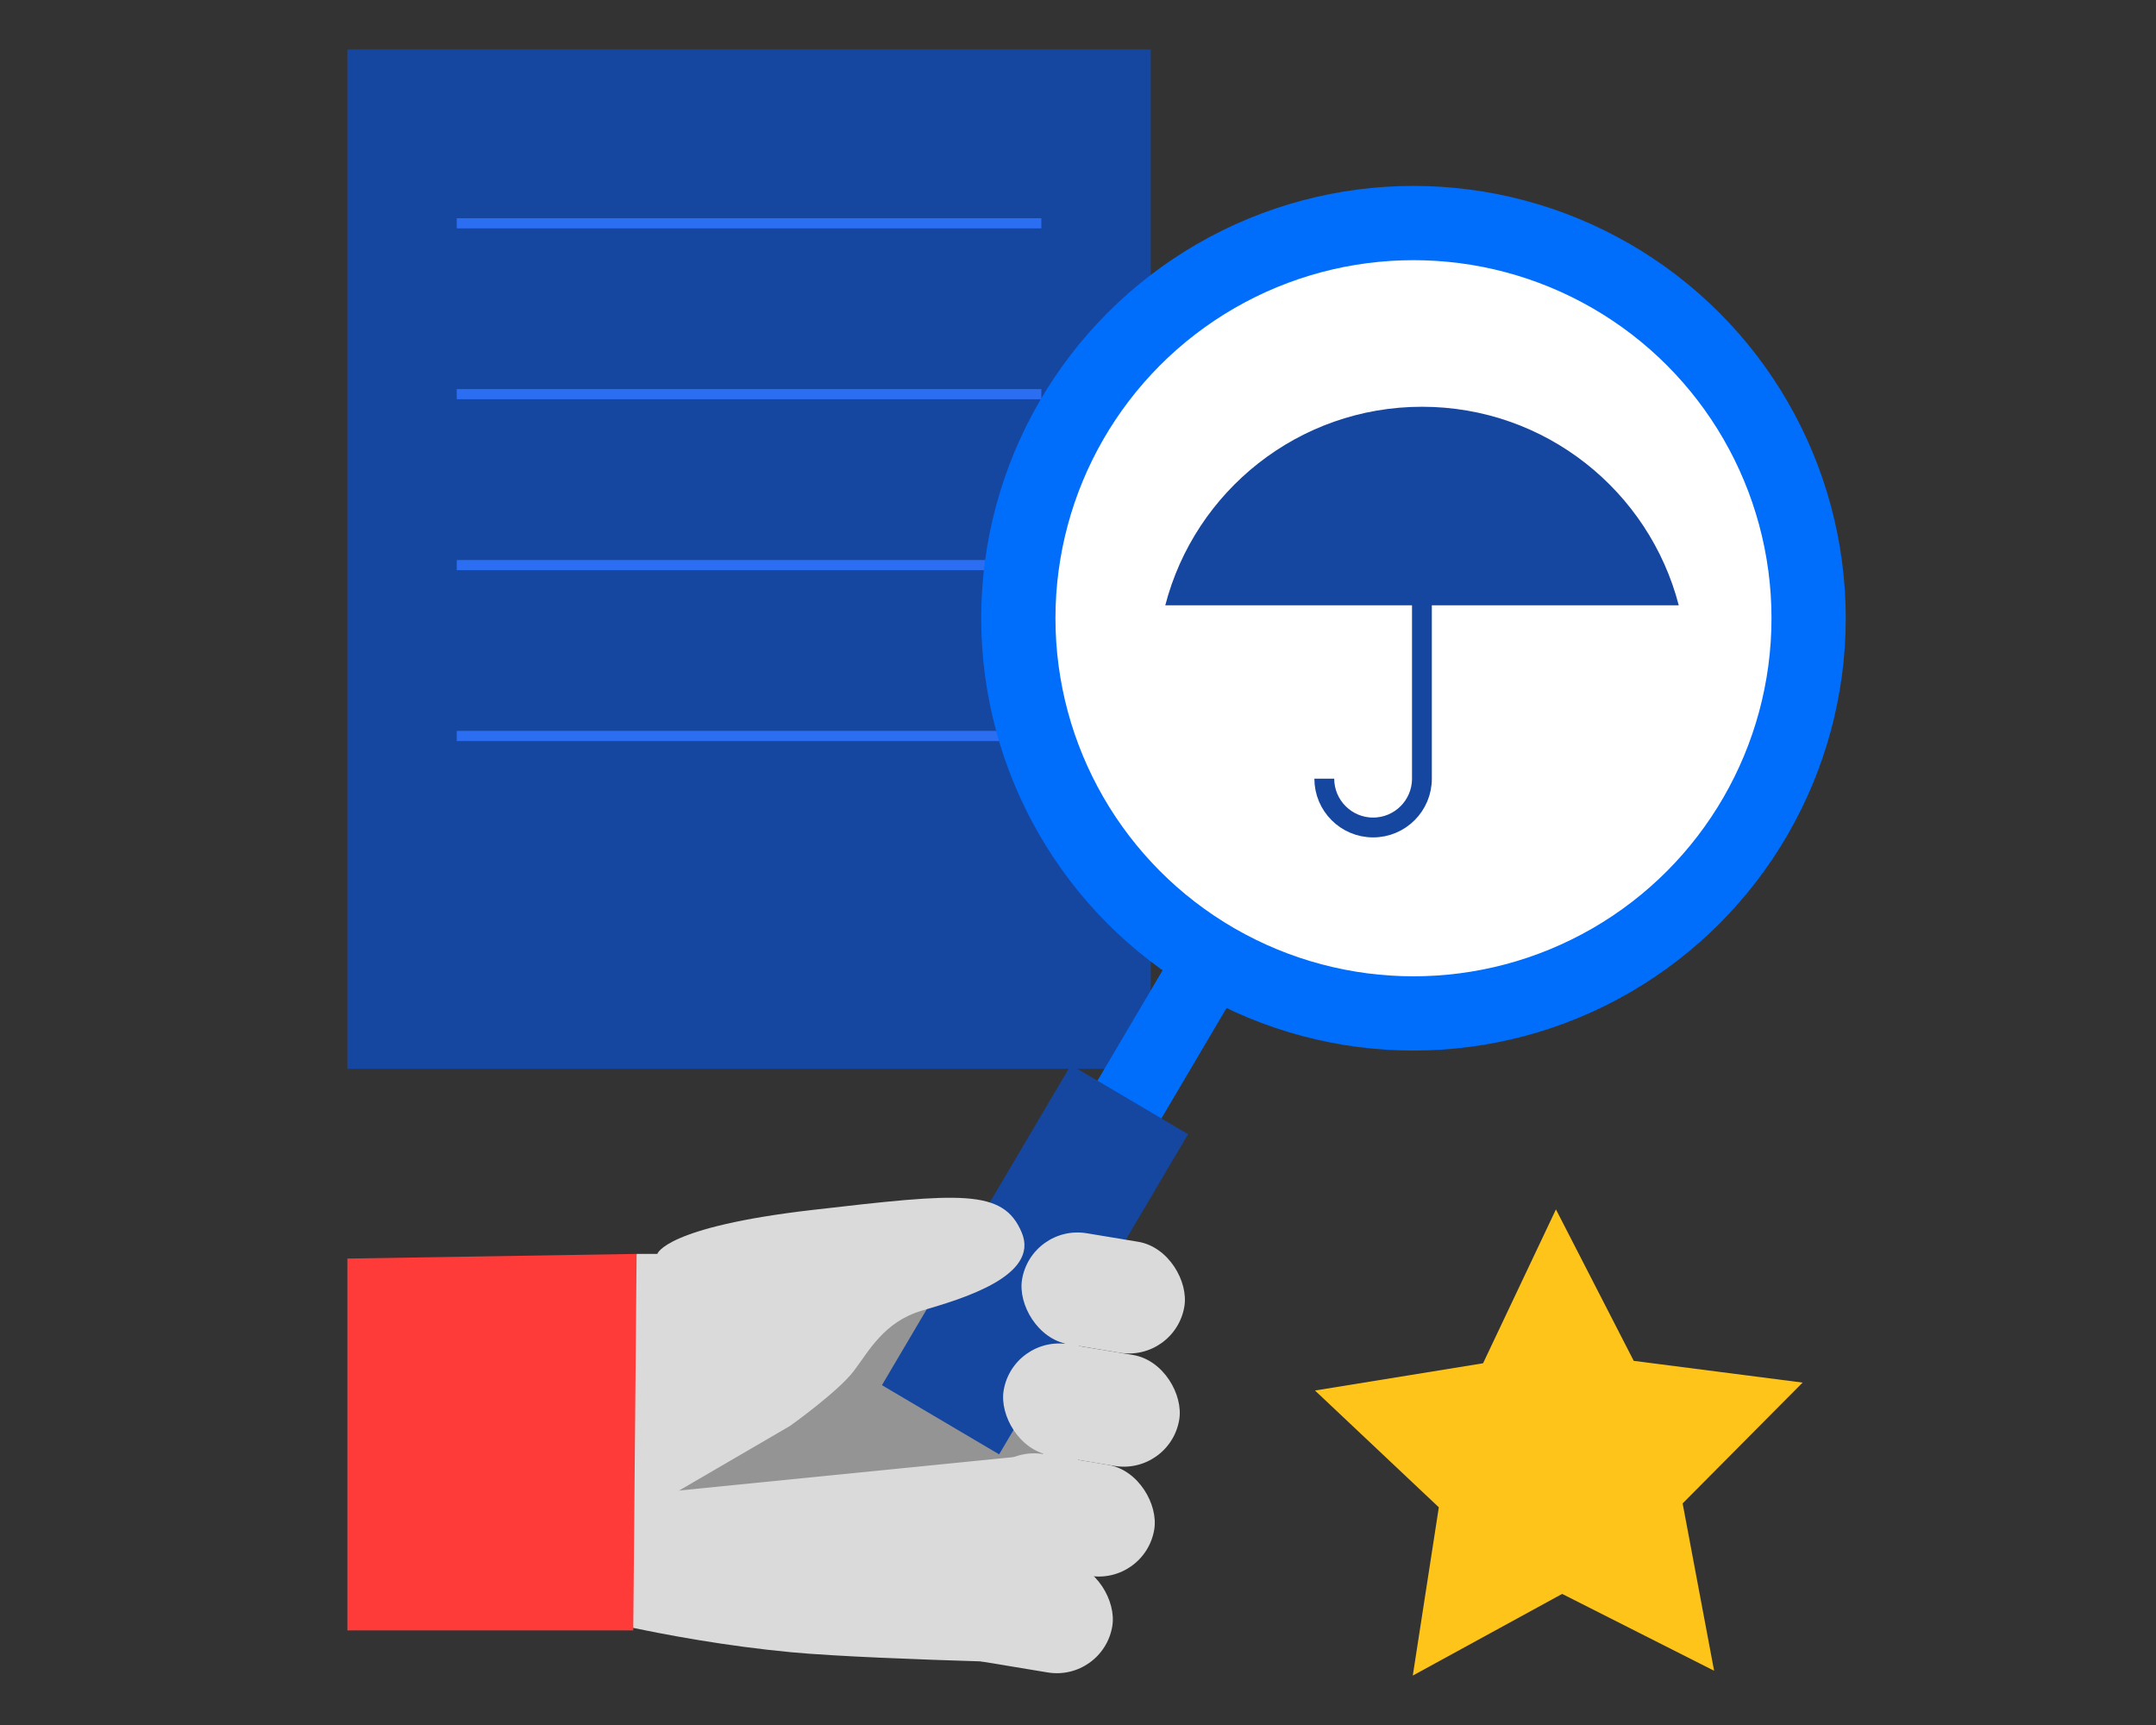
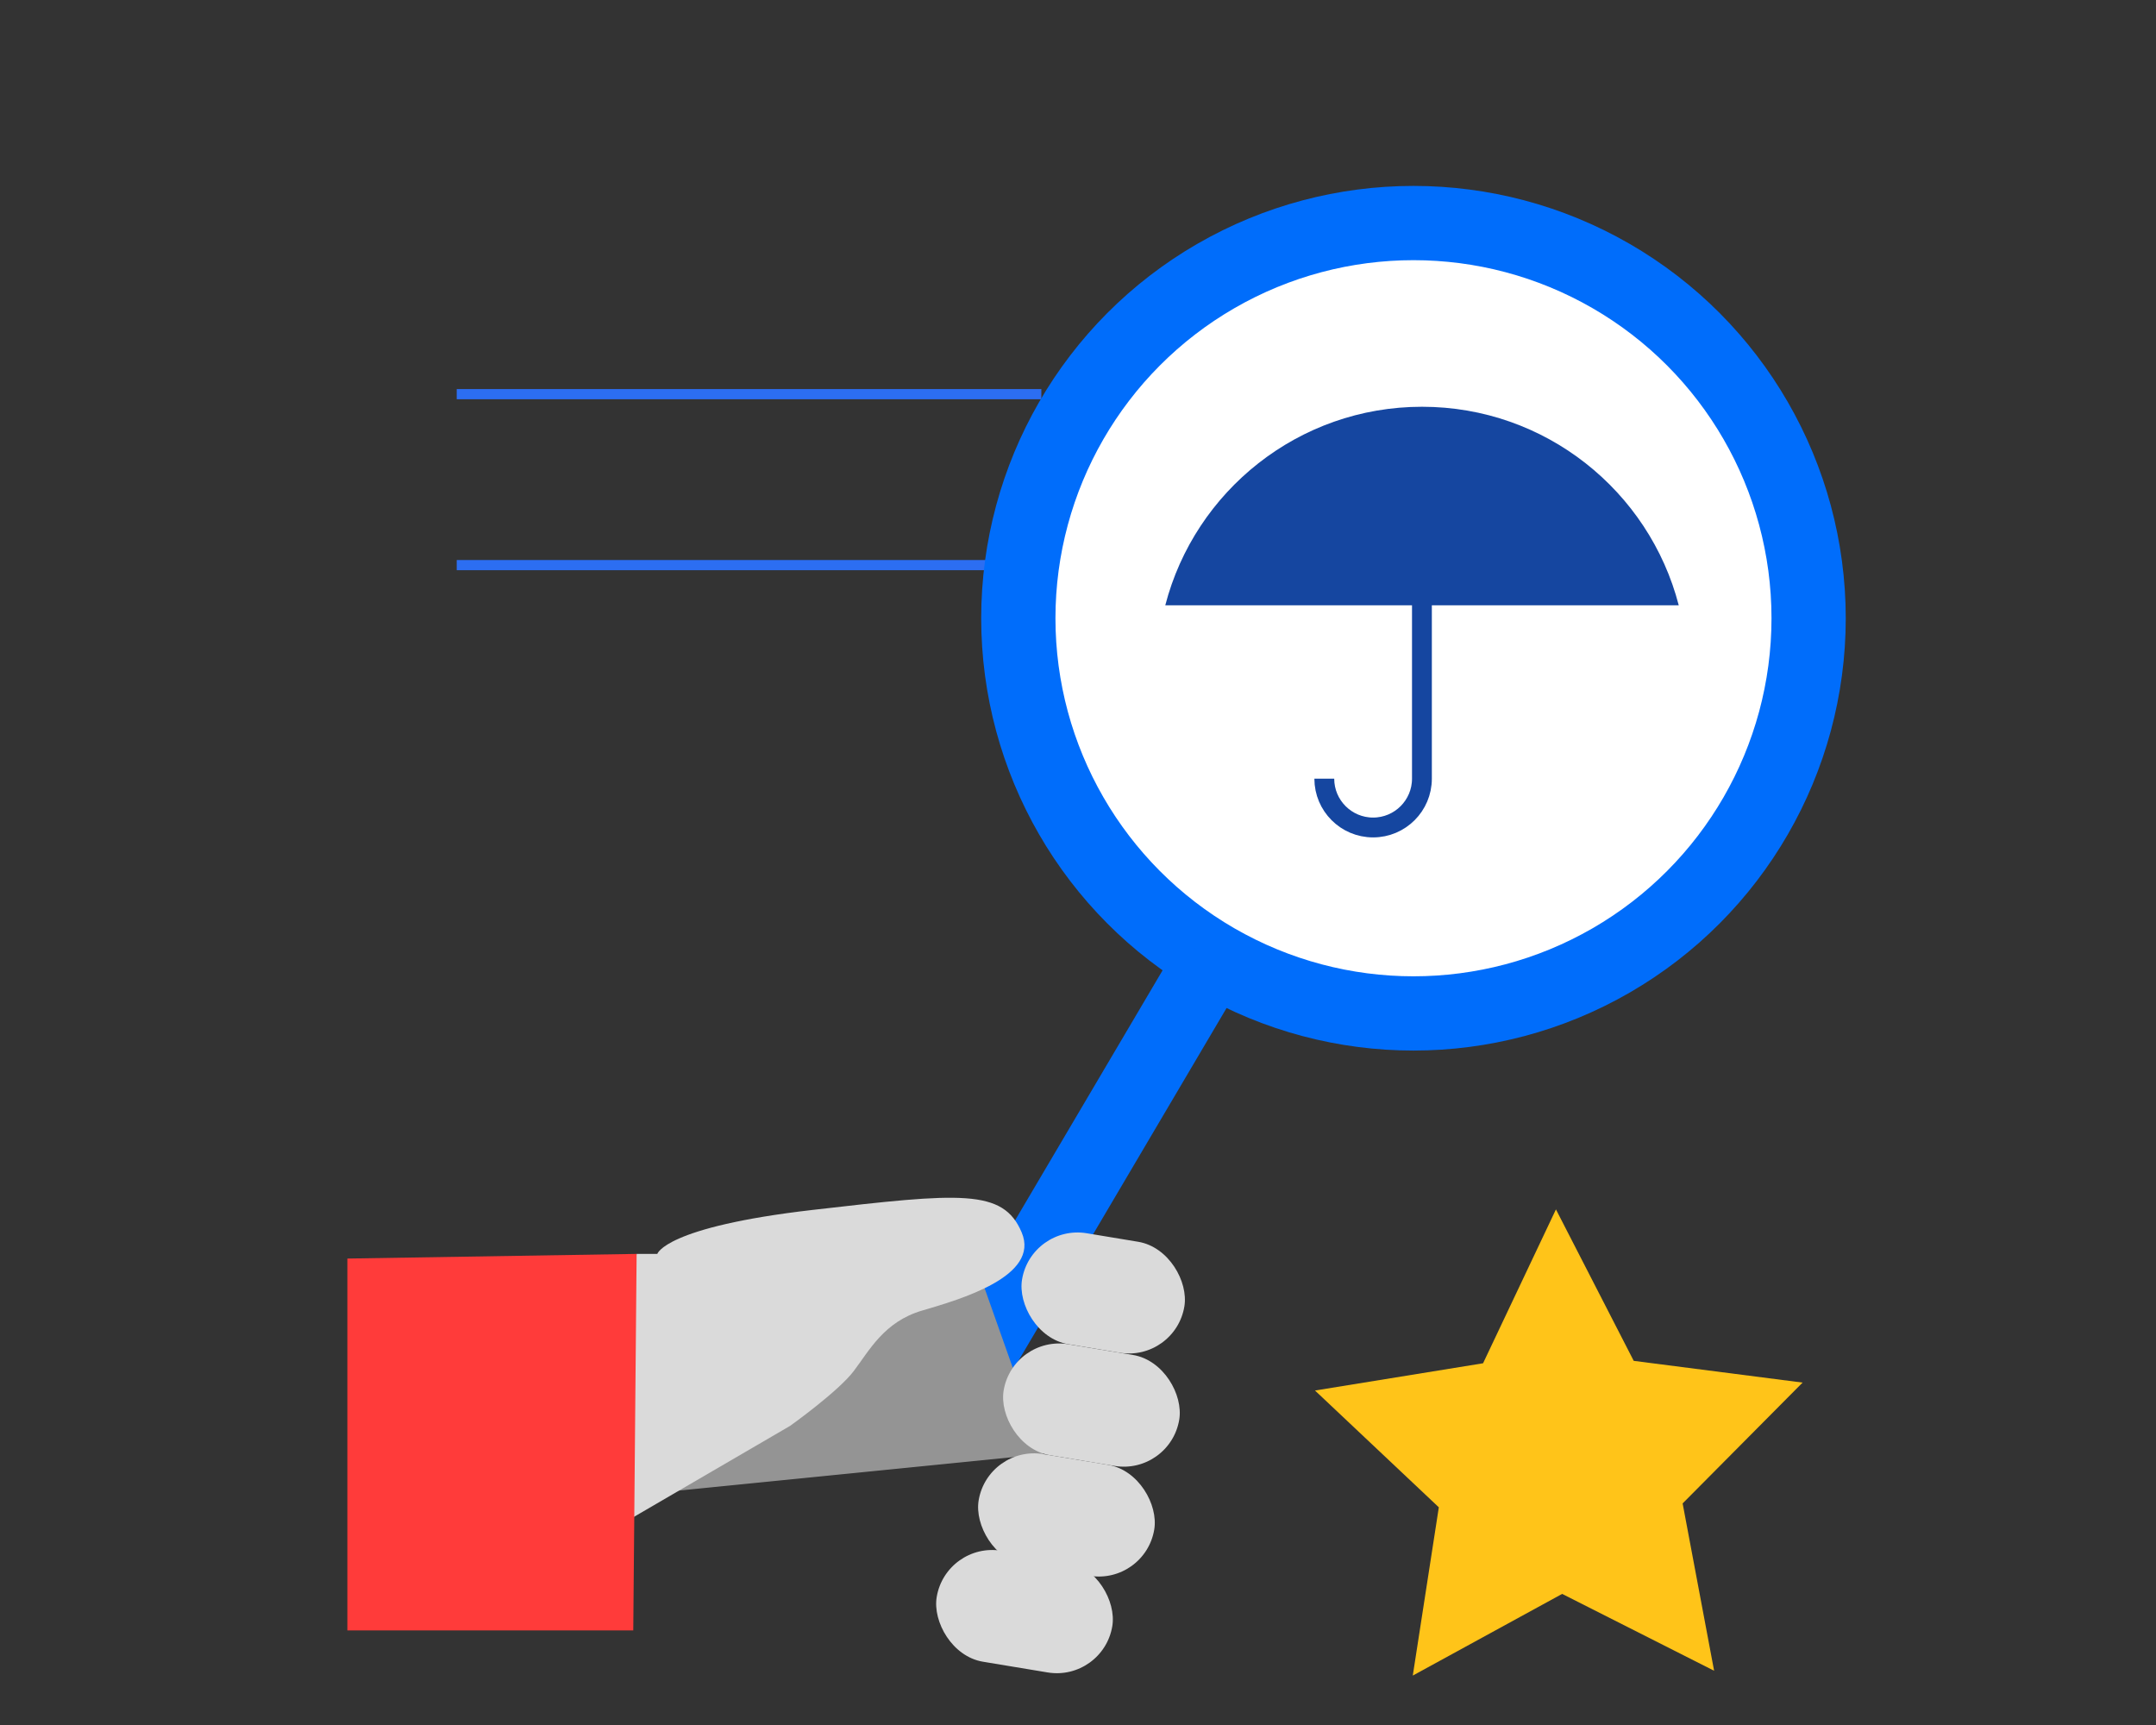
<svg xmlns="http://www.w3.org/2000/svg" id="Layer_1" data-name="Layer 1" viewBox="0 0 250 200">
  <rect x="0" y="0" width="250" height="200" fill="#333333" stroke="none" />
  <defs>
    <style>
      .cls-1 {
        stroke-width: 15.78px;
      }

      .cls-1, .cls-2, .cls-3, .cls-4, .cls-5 {
        stroke-miterlimit: 10;
      }

      .cls-1, .cls-3, .cls-4 {
        fill: none;
      }

      .cls-1, .cls-4 {
        stroke: #1546a0;
      }

      .cls-2 {
        fill: #202020;
        stroke: #2c6ef2;
        stroke-width: 1.18px;
      }

      .cls-6 {
        fill: #ff3b3a;
      }

      .cls-7 {
        fill: #ffc419;
      }

      .cls-8 {
        fill: #dadada;
      }

      .cls-9 {
        fill: #1546a0;
      }

      .cls-10 {
        fill: #949494;
      }

      .cls-3, .cls-5 {
        stroke: #006dfb;
        stroke-width: 8.61px;
      }

      .cls-4 {
        stroke-width: 2.3px;
      }

      .cls-5 {
        fill: #fff;
      }
    </style>
  </defs>
  <g>
-     <rect class="cls-9" x="40.28" y="5.73" width="93.16" height="118.19" />
    <g>
-       <line class="cls-2" x1="52.96" y1="25.89" x2="120.75" y2="25.89" />
      <line class="cls-2" x1="52.96" y1="45.7" x2="120.75" y2="45.7" />
      <line class="cls-2" x1="52.96" y1="65.52" x2="120.75" y2="65.52" />
-       <line class="cls-2" x1="52.96" y1="85.33" x2="120.75" y2="85.33" />
    </g>
  </g>
  <g>
    <circle class="cls-5" cx="163.9" cy="71.68" r="45.82" />
    <line class="cls-3" x1="109.06" y1="164.61" x2="140.61" y2="111.14" />
  </g>
  <g>
-     <path class="cls-8" d="m63.93,186.47s12.81,3.67,27.78,5.09c5.05.48,14.86.85,22.49,1.08,5.81.18,10.63-4.46,10.68-10.27l.31-33.67-33.48,3.26-20.25,8.5-7.53,26Z" />
    <polygon class="cls-10" points="109.32 145.92 114.1 149.16 120.98 168.59 72.1 173.48 74.99 149.65 109.32 145.92" />
-     <line class="cls-1" x1="109.06" y1="164.61" x2="130.97" y2="127.49" />
    <rect class="cls-8" x="118.39" y="143.4" width="19.08" height="13.04" rx="6.52" ry="6.52" transform="translate(229.62 318.73) rotate(-170.59)" />
    <rect class="cls-8" x="116.25" y="156.39" width="20.64" height="13.04" rx="6.52" ry="6.52" transform="translate(224.79 344.32) rotate(-170.59)" />
    <rect class="cls-8" x="113.34" y="169.12" width="20.64" height="13.04" rx="6.52" ry="6.52" transform="translate(216.94 369.14) rotate(-170.59)" />
    <rect class="cls-8" x="108.47" y="180.32" width="20.64" height="13.04" rx="6.52" ry="6.52" transform="translate(205.44 390.6) rotate(-170.59)" />
    <path class="cls-8" d="m91.63,165.31s5.55-3.96,7.36-6.34c1.81-2.38,3.51-5.72,7.93-7.02,4.42-1.3,13.71-3.96,11.55-9.06-2.15-5.1-7.08-4.59-24.24-2.61-17.16,1.98-18.01,5.1-18.01,5.1h-2.4l-6.89,34.32,24.7-14.39Z" />
    <polygon class="cls-6" points="40.28 145.92 73.82 145.38 73.43 189.03 40.28 189.03 40.28 145.92" />
  </g>
  <g>
    <path class="cls-4" d="m164.88,69.68v20.6c0,3.12-2.53,5.66-5.66,5.66h0c-3.12,0-5.66-2.53-5.66-5.66" />
    <path class="cls-9" d="m194.66,70.18c-3.43-13.24-15.46-23.02-29.77-23.02s-26.34,9.78-29.77,23.02h59.55Z" />
  </g>
  <polygon class="cls-7" points="189.44 157.78 209.02 160.3 195.11 174.31 198.76 193.71 181.14 184.8 163.82 194.27 166.84 174.76 152.48 161.22 171.97 158.06 180.42 140.22 189.44 157.78" />
</svg>